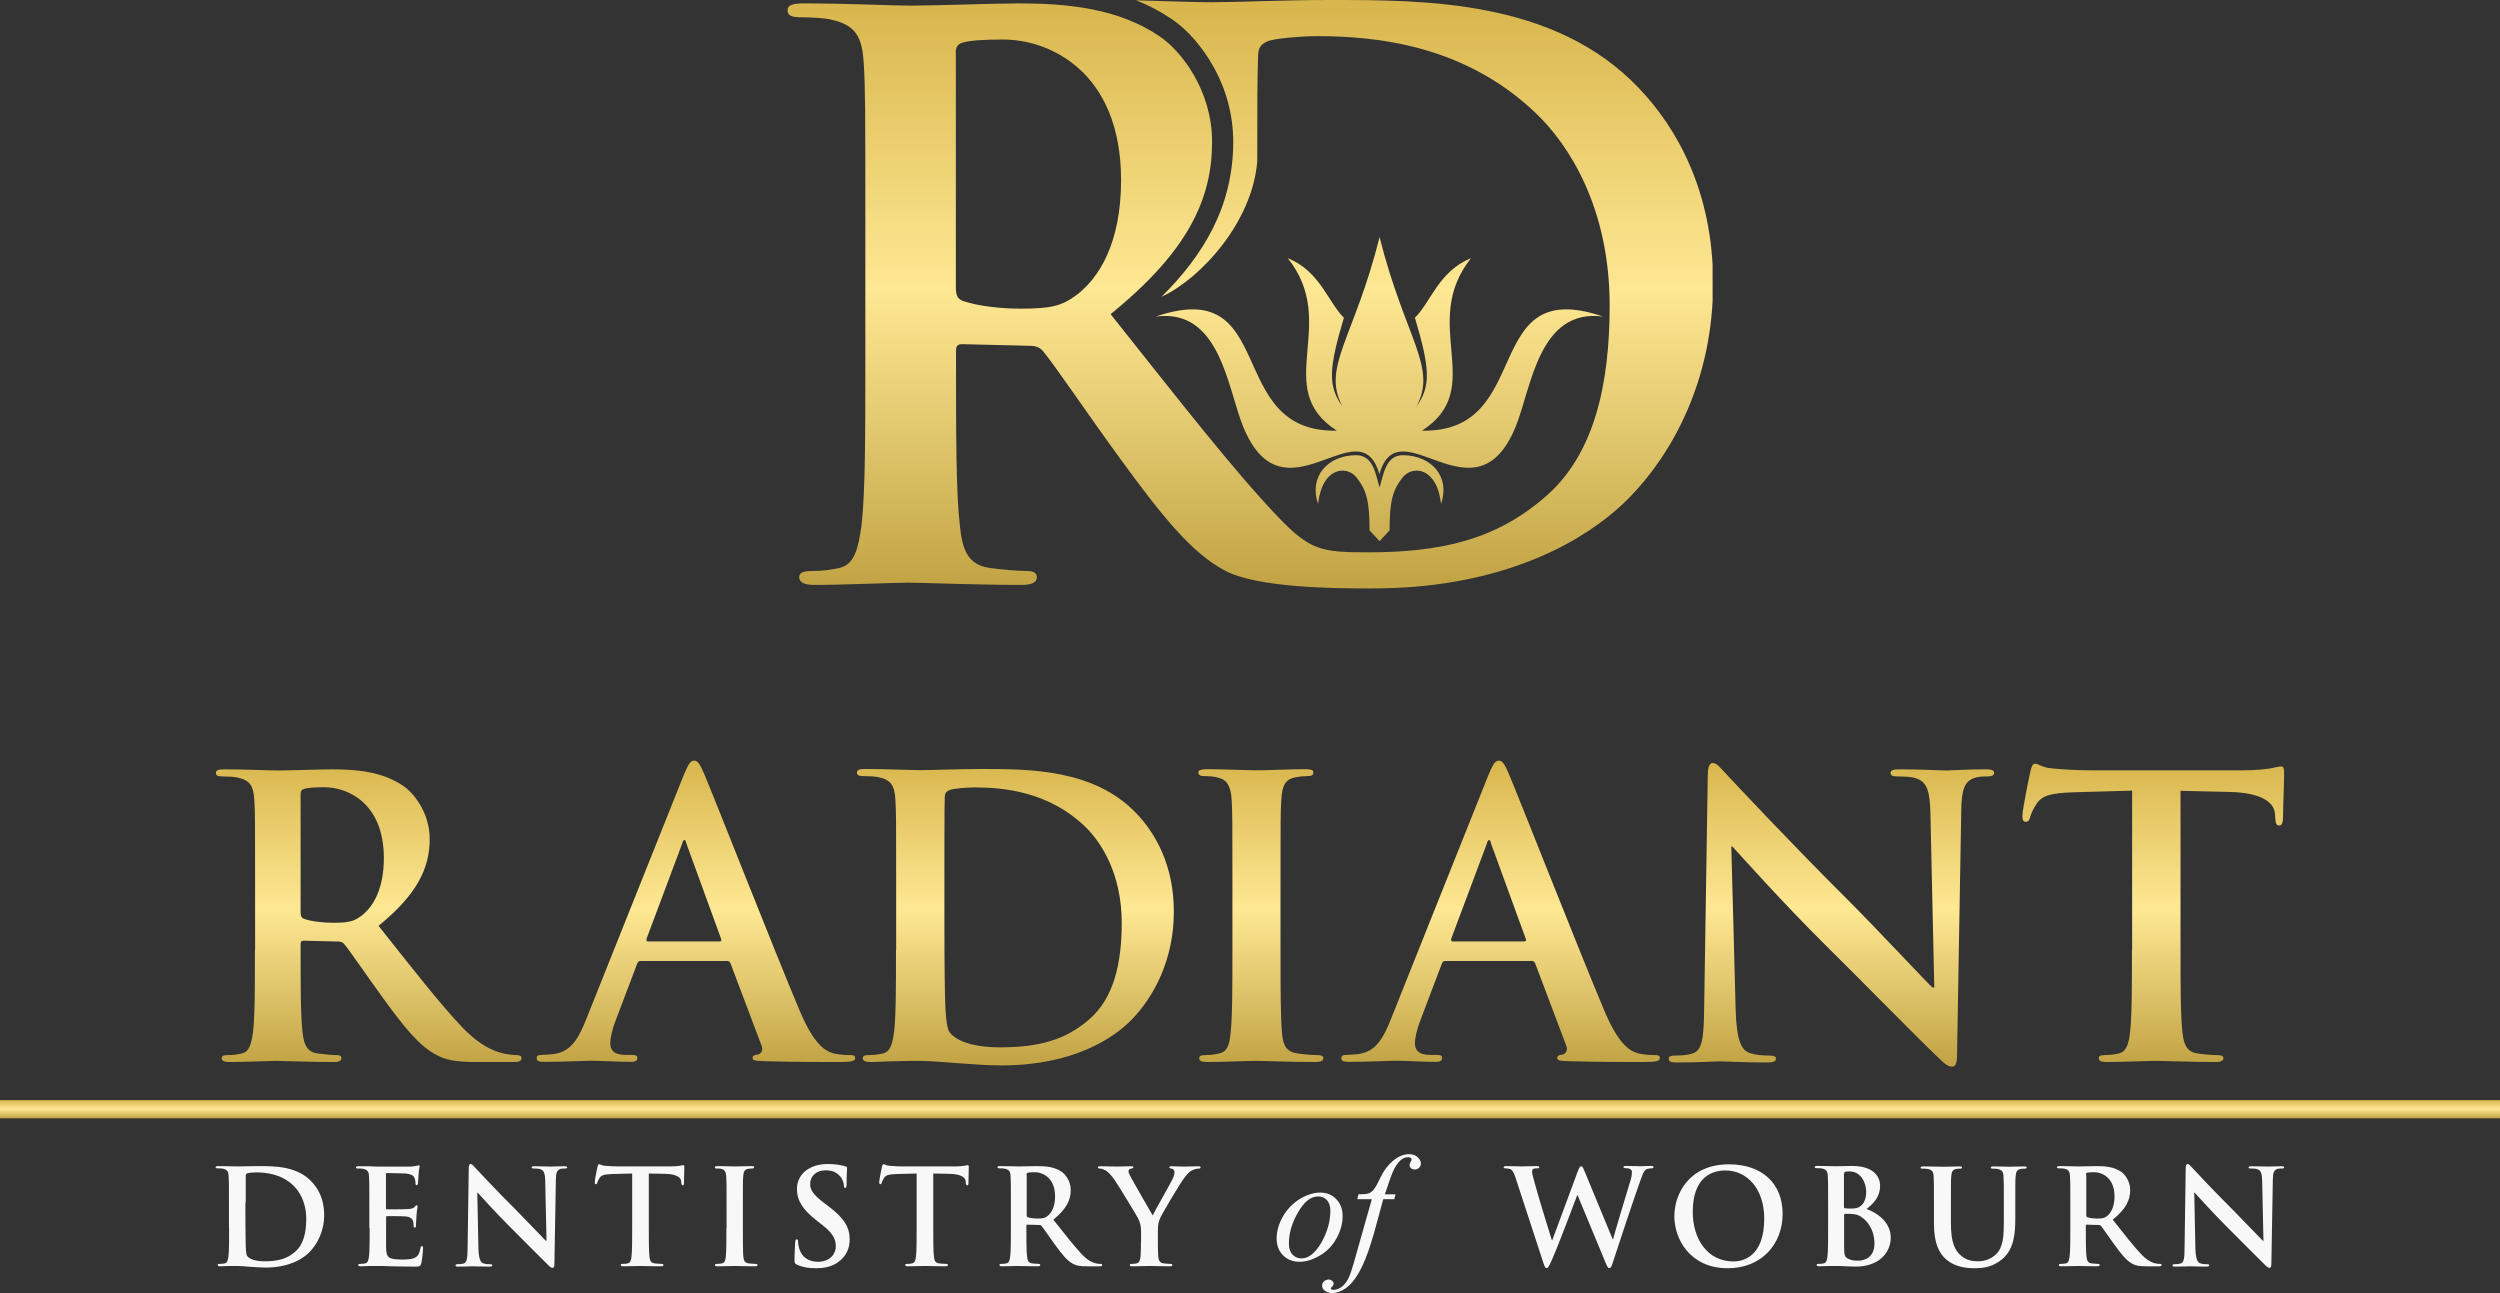
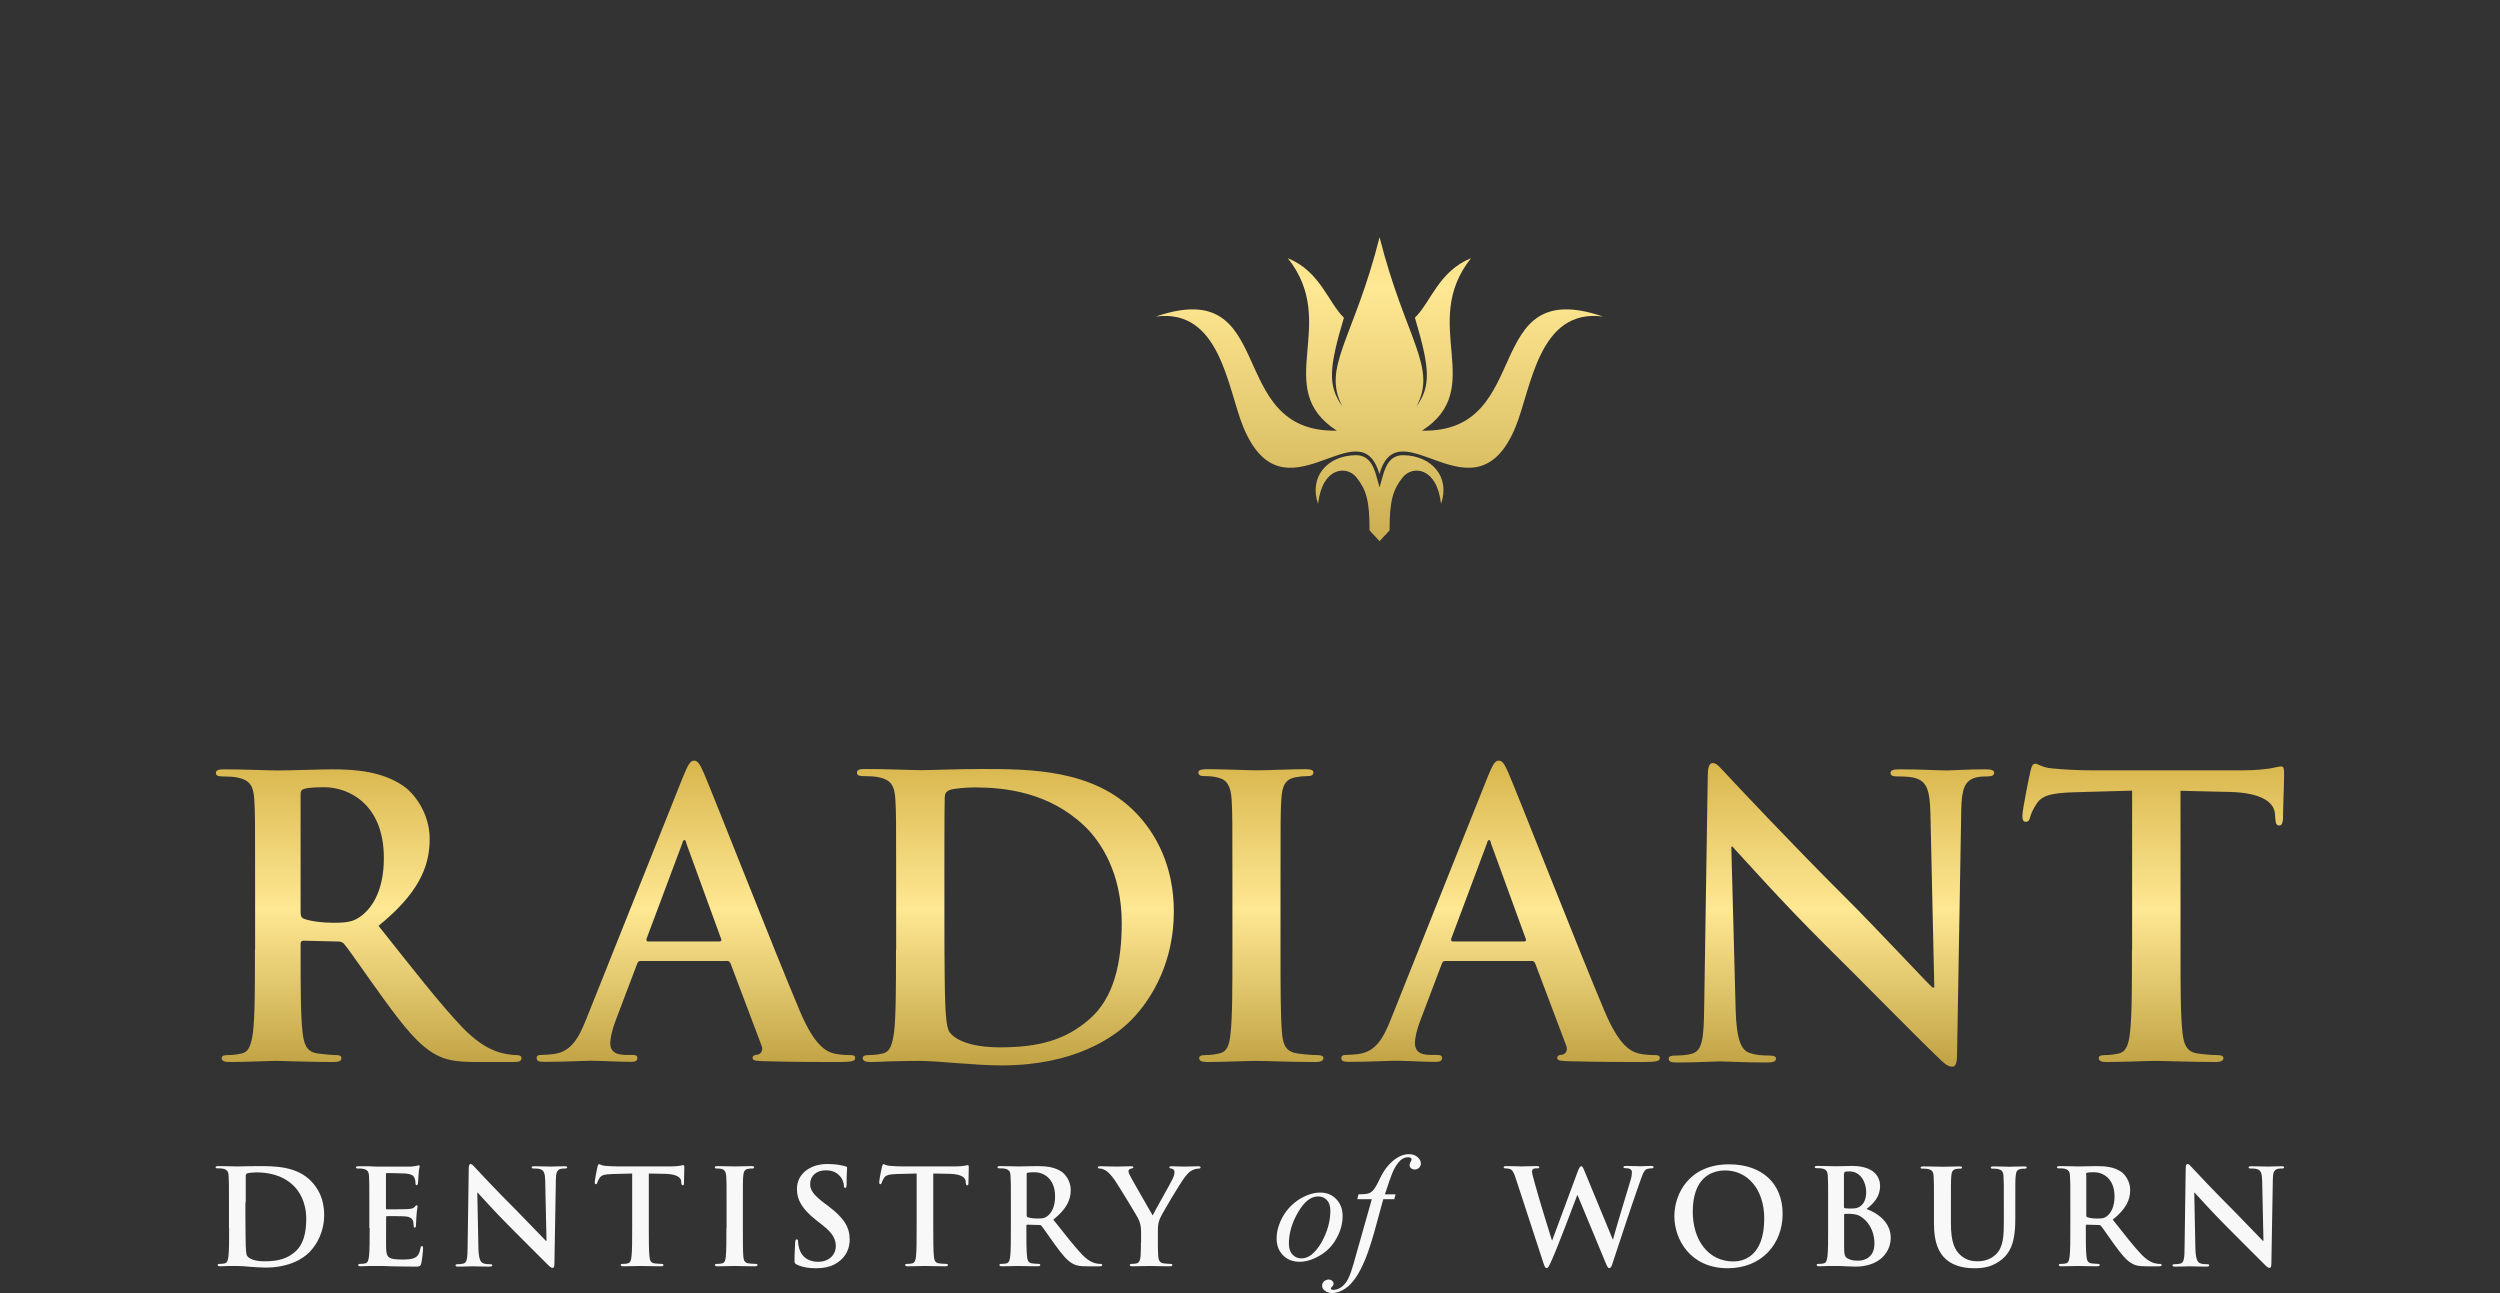
<svg xmlns="http://www.w3.org/2000/svg" xmlns:xlink="http://www.w3.org/1999/xlink" id="Layer_2" data-name="Layer 2" viewBox="0 0 154.94 80.14">
  <rect x="0" y="0" width="154.94" height="80.14" fill="#333333" stroke="none" />
  <defs>
    <style>
      .cls-1 {
        fill: none;
      }

      .cls-2 {
        fill: url(#linear-gradient-4);
      }

      .cls-3 {
        fill: url(#linear-gradient-3);
      }

      .cls-4 {
        fill: url(#linear-gradient-2);
      }

      .cls-5 {
        fill: url(#linear-gradient);
      }

      .cls-6 {
        clip-path: url(#clippath-1);
      }

      .cls-7 {
        clip-path: url(#clippath-3);
      }

      .cls-8 {
        clip-path: url(#clippath-2);
      }

      .cls-9 {
        fill: #f8f8f8;
      }

      .cls-10 {
        clip-path: url(#clippath);
      }
    </style>
    <clipPath id="clippath">
      <path class="cls-1" d="M18.63,49.23c0-.19.05-.29.22-.34.24-.07.67-.1,1.27-.1,1.42,0,3.67.98,3.67,4.39,0,1.97-.7,3.07-1.42,3.6-.43.31-.74.41-1.7.41-.6,0-1.32-.07-1.82-.24-.17-.07-.22-.17-.22-.43,0,0,0-7.29,0-7.29ZM40.17,58.35c-.1,0-.12-.07-.1-.17l2.21-5.9c.02-.1.07-.22.14-.22s.1.12.12.22l2.16,5.93c.02.07,0,.14-.12.14h-4.41ZM45.04,59.55c.12,0,.19.05.24.17l1.92,5.09c.12.29-.05.5-.22.55-.24.02-.34.07-.34.22,0,.17.29.17.72.19,1.92.05,3.67.05,4.54.05s1.1-.05,1.1-.24c0-.17-.12-.19-.31-.19-.29,0-.65-.02-1.01-.1-.5-.14-1.2-.48-2.11-2.63-1.54-3.64-5.38-13.43-5.95-14.75-.24-.55-.38-.77-.6-.77-.24,0-.38.26-.67.96l-6.02,15.07c-.48,1.2-.94,2.02-2.04,2.16-.19.02-.53.05-.74.05-.19,0-.29.05-.29.19,0,.19.14.24.46.24,1.25,0,2.57-.07,2.83-.07.74,0,1.78.07,2.54.07.26,0,.41-.05.41-.24,0-.14-.07-.19-.36-.19h-.36c-.74,0-.96-.31-.96-.74,0-.29.12-.86.36-1.46l1.3-3.43c.05-.14.1-.19.22-.19h5.34ZM58.53,54.25c0-1.9,0-3.98.02-4.8,0-.26.07-.38.29-.48.19-.1,1.08-.17,1.56-.17,1.87,0,4.61.29,6.82,2.4,1.03.98,2.3,2.95,2.3,6,0,2.47-.48,4.66-2.02,5.98-1.44,1.25-3.07,1.73-5.52,1.73-1.9,0-2.83-.5-3.14-.96-.19-.26-.24-1.22-.26-1.82-.02-.46-.05-2.3-.05-4.85v-3.03h0ZM55.53,58.86c0,2.21,0,4.1-.12,5.11-.1.7-.22,1.22-.7,1.32-.22.05-.5.1-.86.1-.29,0-.38.07-.38.19,0,.17.17.24.48.24.48,0,1.1-.05,1.66-.05.58-.02,1.1-.02,1.37-.02.6,0,1.44.07,2.35.14s1.9.14,2.76.14c4.44,0,6.94-1.7,8.04-2.83,1.34-1.37,2.62-3.67,2.62-6.7,0-2.86-1.13-4.85-2.33-6.1-2.62-2.74-6.62-2.74-9.62-2.74-1.44,0-2.95.07-3.7.07-.67,0-2.18-.07-3.46-.07-.36,0-.53.05-.53.22s.14.22.41.22c.34,0,.74.02.94.07.79.17.98.55,1.03,1.37.05.77.05,1.44.05,5.09v4.23s0,0,0,0ZM76.38,58.86c0,2.33,0,4.22-.12,5.23-.07.7-.22,1.1-.7,1.2-.22.05-.5.1-.86.1-.29,0-.38.07-.38.19,0,.17.17.24.48.24.96,0,2.47-.07,3.02-.07.65,0,2.16.07,3.74.07.26,0,.46-.07.46-.24,0-.12-.12-.19-.38-.19-.36,0-.89-.05-1.22-.1-.72-.1-.89-.53-.96-1.18-.1-1.03-.1-2.93-.1-5.26v-4.22c0-3.65,0-4.32.05-5.09.05-.84.24-1.25.89-1.37.29-.05.48-.07.72-.07s.38-.05.38-.24c0-.14-.19-.19-.5-.19-.91,0-2.33.07-2.93.07-.7,0-2.21-.07-3.12-.07-.38,0-.58.05-.58.19,0,.19.14.24.38.24.29,0,.6.02.86.1.53.12.77.53.82,1.34.05.77.05,1.44.05,5.09v4.23ZM90.04,58.35c-.1,0-.12-.07-.1-.17l2.21-5.9c.02-.1.07-.22.14-.22s.1.12.12.22l2.16,5.93c.02.07,0,.14-.12.14h-4.41ZM94.91,59.55c.12,0,.19.05.24.17l1.92,5.09c.12.29-.05.5-.22.55-.24.02-.34.07-.34.22,0,.17.29.17.72.19,1.92.05,3.67.05,4.54.05s1.1-.05,1.1-.24c0-.17-.12-.19-.31-.19-.29,0-.65-.02-1.01-.1-.5-.14-1.2-.48-2.11-2.63-1.54-3.64-5.38-13.43-5.95-14.75-.24-.55-.38-.77-.6-.77-.24,0-.38.26-.67.96l-6.02,15.07c-.48,1.2-.94,2.02-2.04,2.16-.19.02-.53.05-.74.05-.19,0-.29.05-.29.19,0,.19.14.24.46.24,1.25,0,2.57-.07,2.83-.07.74,0,1.78.07,2.54.07.26,0,.41-.05.41-.24,0-.14-.07-.19-.36-.19h-.36c-.74,0-.96-.31-.96-.74,0-.29.12-.86.36-1.46l1.3-3.43c.05-.14.1-.19.22-.19h5.34,0ZM107.3,52.47h.07c.43.46,3.1,3.46,5.71,6.05,2.5,2.47,5.57,5.62,7.08,7.06.26.26.55.53.82.53.22,0,.31-.22.31-.74l.26-15.14c.02-1.34.22-1.85.89-2.04.29-.07.48-.07.72-.07.29,0,.43-.07.43-.22,0-.19-.24-.22-.55-.22-1.18,0-2.09.07-2.35.07-.5,0-1.66-.07-2.9-.07-.36,0-.62.02-.62.22,0,.14.1.22.38.22.34,0,.91,0,1.27.14.58.24.79.7.82,2.16l.24,10.78h-.12c-.41-.38-3.64-3.84-5.28-5.47-3.5-3.48-7.15-7.39-7.44-7.7-.41-.43-.63-.74-.89-.74-.24,0-.31.34-.31.82l-.22,14.21c-.02,2.09-.12,2.78-.74,2.98-.34.1-.77.12-1.08.12-.24,0-.38.05-.38.19,0,.22.22.24.53.24,1.25,0,2.38-.07,2.59-.07.46,0,1.42.07,2.98.07.34,0,.55-.05.55-.24,0-.14-.14-.19-.41-.19-.38,0-.84-.02-1.25-.17-.48-.17-.79-.79-.84-2.66,0,0-.27-10.12-.27-10.12ZM132.13,58.86c0,2.21,0,4.1-.12,5.11-.07.7-.22,1.22-.7,1.32-.22.05-.5.1-.86.1-.29,0-.38.07-.38.19,0,.17.17.24.48.24.96,0,2.47-.07,3.02-.07.67,0,2.18.07,3.77.07.26,0,.46-.07.46-.24,0-.12-.12-.19-.38-.19-.36,0-.89-.05-1.22-.1-.72-.1-.86-.62-.94-1.3-.12-1.03-.12-2.93-.12-5.14v-9.84l3.02.07c2.14.05,2.78.72,2.83,1.34l.02.26c.02.36.07.48.26.48.14,0,.19-.14.22-.38,0-.62.07-2.28.07-2.78,0-.36-.02-.5-.19-.5-.1,0-.29.05-.65.12-.36.05-.89.12-1.66.12h-9.5c-.79,0-1.7-.05-2.4-.12-.6-.05-.84-.29-1.03-.29-.14,0-.22.14-.29.46-.05.19-.5,2.38-.5,2.76,0,.26.05.38.22.38.14,0,.22-.1.26-.29.05-.19.17-.48.41-.84.36-.53.94-.65,2.33-.7l3.58-.1v9.86h-.01ZM15.8,58.86c0,2.21,0,4.1-.12,5.11-.1.7-.22,1.22-.7,1.32-.22.05-.5.1-.86.1-.29,0-.38.07-.38.19,0,.17.17.24.48.24.96,0,2.47-.07,2.93-.07.36,0,2.14.07,3.53.07.31,0,.48-.07.48-.24,0-.12-.1-.19-.29-.19-.29,0-.82-.05-1.18-.1-.72-.1-.86-.62-.94-1.32-.12-1.01-.12-2.9-.12-5.14v-.34c0-.14.07-.19.19-.19l2.09.05c.17,0,.31.02.43.17.31.36,1.42,1.99,2.38,3.31,1.34,1.85,2.26,2.98,3.29,3.53.62.34,1.22.46,2.57.46h2.28c.29,0,.46-.05.46-.24,0-.12-.1-.19-.29-.19s-.41-.02-.67-.07c-.36-.07-1.34-.24-2.69-1.63-1.42-1.49-3.07-3.62-5.21-6.31,2.42-1.97,3.17-3.6,3.17-5.38,0-1.61-.96-2.83-1.63-3.29-1.3-.89-2.9-1.03-4.42-1.03-.74,0-2.57.07-3.38.07-.5,0-2.02-.07-3.29-.07-.36,0-.53.05-.53.22s.14.22.41.22c.34,0,.74.02.94.07.79.17.98.55,1.03,1.37.05.77.05,1.44.05,5.09v4.21h-.01Z" />
    </clipPath>
    <linearGradient id="linear-gradient" x1="77.46" y1="73.06" x2="77.46" y2="91.72" gradientTransform="translate(0 -25.86)" gradientUnits="userSpaceOnUse">
      <stop offset="0" stop-color="#d8b64d" />
      <stop offset=".49" stop-color="#ffe893" />
      <stop offset="1" stop-color="#c2a445" />
    </linearGradient>
    <clipPath id="clippath-1">
      <rect class="cls-1" y="68.18" width="154.94" height="1.13" />
    </clipPath>
    <linearGradient id="linear-gradient-2" x1="77.47" y1="94.04" x2="77.47" y2="95.16" xlink:href="#linear-gradient" />
    <clipPath id="clippath-2">
      <path class="cls-1" d="M85.5,14.7c-1.58,6.29-3.61,8.06-2.3,10.49-.93-1.28-.83-2.41.09-5.5-.97-.93-1.47-2.88-3.48-3.69,3.25,4.07-1.05,8.06,3.04,10.69-7.04.15-3.55-9.7-11.22-7.07,3.99-.53,4.44,4.42,5.41,6.81,2.52,6.18,7.24-1.34,8.45,2.96,1.21-4.3,5.93,3.22,8.45-2.96.97-2.39,1.42-7.34,5.41-6.81-7.67-2.63-4.18,7.22-11.22,7.07,4.09-2.63-.21-6.63,3.04-10.69-2.01.81-2.51,2.76-3.48,3.69.92,3.1,1.02,4.23.09,5.51,1.33-2.43-.69-4.2-2.28-10.5M81.69,31.23c.25-2.28,1.77-2.41,2.38-1.64.6.76.81,1.41.81,3.28.15.18.47.49.62.67.15-.18.47-.49.62-.67,0-1.86.21-2.52.81-3.28.61-.77,2.13-.64,2.38,1.64.58-1.67-.57-2.99-2.34-3.02-.77,0-1.07.58-1.26,1.25l-.21.75-.21-.75c-.19-.67-.5-1.25-1.26-1.25-1.77.02-2.92,1.35-2.34,3.02Z" />
    </clipPath>
    <linearGradient id="linear-gradient-3" x1="85.5" y1="26.14" x2="85.5" y2="62.03" xlink:href="#linear-gradient" />
    <clipPath id="clippath-3">
-       <path class="cls-1" d="M59.23,3.31c0-.38.1-.57.43-.67.48-.14,1.34-.19,2.53-.19,2.81,0,7.29,1.95,7.29,8.72,0,3.91-1.38,6.1-2.81,7.15-.86.62-1.48.81-3.38.81-1.19,0-2.62-.14-3.62-.48-.33-.14-.43-.33-.43-.86V3.31h0ZM77.92,9.98c0-3.77,0-4.84.05-6.46,0-.52.14-.76.57-.95.38-.19,2.15-.33,3.1-.33,3.72,0,9.15.57,13.54,4.77,2.05,1.95,4.58,5.86,4.58,11.92,0,4.91-.95,9.25-4,11.87-2.52,2.19-5.34,3.19-9.3,3.39-.53.03-1.09.04-1.66.04-2.95,0-3.6-.12-5.62-2.22-2.81-2.96-6.1-7.2-10.35-12.54,4.82-3.91,6.29-7.15,6.29-10.68,0-3.19-1.91-5.63-3.24-6.53-2.57-1.76-5.77-2.05-8.77-2.05-1.48,0-5.1.14-6.72.14-1,0-4-.14-6.53-.14-.72,0-1.05.09-1.05.43s.29.43.81.43c.67,0,1.48.05,1.86.14,1.57.33,1.96,1.1,2.05,2.72.1,1.53.1,2.86.1,10.11v8.39c0,4.39,0,8.15-.24,10.15-.19,1.38-.43,2.43-1.38,2.62-.43.1-1,.19-1.72.19-.57,0-.76.14-.76.38,0,.33.33.48.95.48,1.91,0,4.91-.14,5.82-.14.72,0,4.24.14,7.01.14.62,0,.95-.14.95-.48,0-.24-.19-.38-.57-.38-.57,0-1.62-.09-2.34-.19-1.43-.19-1.72-1.24-1.86-2.62-.24-2-.24-5.77-.24-10.2v-.67c0-.29.14-.38.38-.38l4.15.1c.33,0,.62.05.86.33.62.72,2.81,3.96,4.72,6.58,2.67,3.67,4.48,5.91,6.53,7.01,2.02,1.09,6.83,1.12,9.1,1.12.92,0,1.79-.04,2.63-.1,7.19-.59,11.38-3.51,13.35-5.52,2.67-2.72,5.2-7.29,5.2-13.3,0-5.67-2.24-9.63-4.62-12.11-5.2-5.44-13.16-5.44-19.12-5.44-2.86,0-5.86.14-7.34.14-.96,0-2.79-.07-4.68-.12.77.3,1.51.69,2.22,1.17,1.02.69,1.9,1.77,2.51,2.83.84,1.45,1.29,3.09,1.29,4.77,0,3.98-1.83,7.01-4.44,9.6,2.41-1.11,5.64-4.62,5.93-8.41h0Z" />
-     </clipPath>
+       </clipPath>
    <linearGradient id="linear-gradient-4" x1="77.47" y1="26.14" x2="77.47" y2="62.03" xlink:href="#linear-gradient" />
  </defs>
  <g id="Layer_2-2" data-name="Layer 2">
    <g id="Layer_1-2" data-name="Layer 1-2">
      <g>
        <g class="cls-10">
          <rect class="cls-5" x="13.37" y="47.14" width="128.19" height="18.96" />
        </g>
        <g class="cls-6">
-           <rect class="cls-4" y="68.18" width="154.94" height="1.13" />
-         </g>
+           </g>
        <path class="cls-9" d="M86.49,74.02l-.08.3h-.68l-.56,2.05c-.25.88-.49,1.57-.72,2.05-.32.68-.67,1.16-1.05,1.42-.28.2-.57.3-.85.3-.18,0-.34-.06-.47-.17-.1-.08-.14-.18-.14-.3,0-.1.04-.18.12-.26.08-.07.18-.11.29-.11.08,0,.15.03.21.08s.09.11.09.18-.03.13-.1.19c-.05.04-.07.08-.07.1,0,.03.01.05.03.06.03.02.07.03.13.03.13,0,.27-.04.41-.12.15-.08.27-.21.39-.37.11-.17.22-.4.32-.72.05-.13.17-.55.37-1.27l.89-3.14h-.9l.07-.3c.29,0,.49-.02.6-.05s.22-.1.31-.2.21-.29.34-.56c.17-.37.34-.66.5-.86.22-.27.45-.48.69-.62s.47-.2.68-.2c.23,0,.41.06.54.18.14.12.21.25.21.39,0,.11-.03.2-.11.27-.07.07-.16.11-.27.11-.09,0-.17-.03-.23-.08s-.09-.12-.09-.2c0-.05.02-.11.06-.18s.06-.12.06-.15c0-.04,0-.08-.04-.1-.04-.03-.09-.05-.16-.05-.18,0-.34.06-.48.19-.19.17-.36.43-.51.79-.08.19-.23.63-.46,1.32h.66ZM82.45,75.04c0-.29-.07-.51-.21-.66s-.32-.23-.54-.23c-.46,0-.87.32-1.25.98-.38.65-.57,1.3-.57,1.94,0,.29.07.52.22.68s.34.24.56.24c.44,0,.84-.32,1.23-.97.37-.66.56-1.32.56-1.98ZM83.21,75.36c0,.46-.12.92-.37,1.37-.24.45-.58.81-1.02,1.07-.44.26-.86.4-1.27.4s-.77-.13-1.03-.4c-.27-.27-.4-.62-.4-1.05s.13-.9.39-1.36c.26-.45.61-.81,1.04-1.08.44-.26.86-.4,1.26-.4s.74.13,1,.4c.27.28.4.63.4,1.05Z" />
        <path class="cls-9" d="M70.71,77.03c0,.13,0,.48-.02.82-.02.24-.09.42-.25.45-.07.02-.17.03-.29.03-.09,0-.13.02-.13.07,0,.07.07.08.18.08.3,0,.82-.02,1.03-.02s.74.02,1.26.02c.11,0,.17-.02.17-.08,0-.04-.04-.07-.13-.07-.12,0-.3-.02-.41-.03-.25-.03-.32-.21-.34-.45-.02-.35-.02-.69-.02-.82v-.67c0-.27,0-.53.12-.82.15-.35,1.3-2.28,1.57-2.61.18-.22.27-.32.44-.4.12-.07.28-.1.36-.1.09,0,.16-.02.16-.08,0-.05-.06-.07-.15-.07-.16,0-.7.02-.88.02-.24,0-.5-.02-.77-.02-.1,0-.14.02-.14.07s.07.07.15.08c.14.03.17.12.17.21,0,.11-.03.25-.12.43-.11.25-1.15,2.06-1.23,2.26-.13-.23-1.28-2.21-1.4-2.46-.06-.11-.1-.21-.1-.28s.04-.13.12-.15c.12-.03.18-.04.18-.09s-.04-.07-.12-.07c-.37,0-.71.02-.88.02-.27,0-.89-.02-1.04-.02-.1,0-.16.02-.16.07,0,.06.06.07.12.07.1,0,.24.05.35.11.16.09.36.3.57.6.29.43,1.39,2.24,1.45,2.37.11.24.19.42.19.86v.67h-.01ZM63.62,72.8c0-.07.02-.1.07-.12.08-.02.23-.03.44-.03.49,0,1.26.34,1.26,1.5,0,.67-.24,1.05-.49,1.23-.15.11-.25.14-.58.14-.21,0-.45-.02-.62-.08-.06-.02-.07-.06-.07-.15v-2.49h-.01ZM62.65,76.1c0,.76,0,1.41-.04,1.75-.03.24-.07.42-.24.45-.07.02-.17.03-.3.03-.1,0-.13.02-.13.07,0,.06.06.08.16.08.33,0,.85-.02,1-.02.12,0,.73.02,1.21.02.11,0,.16-.02.16-.08,0-.04-.03-.07-.1-.07-.1,0-.28-.02-.4-.03-.25-.03-.3-.21-.32-.45-.04-.35-.04-.99-.04-1.76v-.12c0-.05.02-.07.07-.07l.72.02c.06,0,.11,0,.15.06.11.12.48.68.81,1.13.46.63.77,1.02,1.13,1.21.21.12.42.16.88.16h.78c.1,0,.16-.02.16-.08,0-.04-.03-.07-.1-.07s-.14,0-.23-.02c-.12-.02-.46-.08-.92-.56-.48-.51-1.05-1.24-1.78-2.16.83-.67,1.08-1.23,1.08-1.84,0-.55-.33-.97-.56-1.13-.44-.3-.99-.35-1.51-.35-.25,0-.88.02-1.16.02-.17,0-.69-.02-1.13-.02-.12,0-.18.02-.18.07,0,.06.05.07.14.07.11,0,.25,0,.32.02.27.06.34.19.35.47.02.26.02.49.02,1.74,0,0,0,1.46,0,1.46ZM56.81,76.1c0,.76,0,1.41-.04,1.75-.02.24-.07.42-.24.45-.07.02-.17.03-.3.03-.1,0-.13.02-.13.07,0,.06.06.08.16.08.33,0,.85-.02,1.04-.02.23,0,.75.02,1.29.02.09,0,.16-.02.16-.08,0-.04-.04-.07-.13-.07-.12,0-.3-.02-.42-.03-.25-.03-.3-.21-.32-.44-.04-.35-.04-1-.04-1.76v-3.37l1.04.02c.73.02.95.25.97.46v.09c.02.12.03.16.1.16.05,0,.07-.05.07-.13,0-.21.02-.78.02-.95,0-.12,0-.17-.07-.17-.03,0-.1.02-.22.04-.12.02-.3.04-.57.04h-3.25c-.27,0-.58-.02-.82-.04-.21-.02-.29-.1-.35-.1-.05,0-.07.05-.1.16-.02.07-.17.81-.17.95,0,.09.02.13.07.13s.07-.03.09-.1.06-.16.14-.29c.12-.18.32-.22.8-.24l1.22-.03v3.37h0ZM50.58,78.6c.44,0,.9-.07,1.31-.34.59-.39.77-.95.77-1.43,0-.78-.35-1.35-1.35-2.1l-.23-.17c-.68-.52-.87-.81-.87-1.18,0-.49.37-.85.98-.85.53,0,.77.25.9.4.17.21.21.47.21.54,0,.1.02.15.08.15.07,0,.09-.07.09-.25,0-.64.03-.88.03-.99,0-.06-.04-.08-.12-.1-.21-.06-.56-.14-1.09-.14-1.14,0-1.9.65-1.9,1.55,0,.67.31,1.24,1.22,1.95l.38.3c.68.53.81.91.81,1.32,0,.44-.36.94-1.1.94-.51,0-.99-.22-1.17-.83-.04-.14-.07-.31-.07-.42,0-.07,0-.14-.08-.14s-.09.09-.1.21c0,.13-.04.62-.04,1.08,0,.18.02.22.16.28.34.16.71.22,1.18.22h0ZM45.02,76.1c0,.8,0,1.45-.04,1.79-.02.24-.07.38-.24.41-.07.02-.17.03-.3.03-.1,0-.13.02-.13.07,0,.06.06.08.16.08.33,0,.85-.02,1.04-.02.22,0,.74.02,1.28.02.09,0,.16-.02.16-.08,0-.04-.04-.07-.13-.07-.12,0-.3-.02-.42-.03-.25-.03-.3-.18-.33-.4-.03-.35-.03-1-.03-1.8v-1.45c0-1.25,0-1.48.02-1.74.02-.29.08-.43.3-.47.1-.02.16-.02.25-.02.08,0,.13-.02.13-.08,0-.05-.07-.07-.17-.07-.31,0-.8.02-1,.02-.24,0-.76-.02-1.07-.02-.13,0-.2.02-.2.07,0,.07.05.08.13.08.1,0,.21,0,.3.03.18.04.26.18.28.46.02.26.02.49.02,1.74v1.45h0ZM39.18,76.1c0,.76,0,1.41-.04,1.75-.02.24-.07.42-.24.45-.07.02-.17.03-.3.03-.1,0-.13.02-.13.07,0,.06.06.08.16.08.33,0,.85-.02,1.04-.02.23,0,.75.02,1.29.02.09,0,.16-.02.16-.08,0-.04-.04-.07-.13-.07-.12,0-.3-.02-.42-.03-.25-.03-.3-.21-.32-.44-.04-.35-.04-1-.04-1.76v-3.37l1.04.02c.73.02.95.25.97.46v.09c.02.12.03.16.1.16.05,0,.07-.05.07-.13,0-.21.02-.78.02-.95,0-.12,0-.17-.07-.17-.03,0-.1.02-.22.04-.12.02-.3.04-.57.04h-3.25c-.27,0-.58-.02-.82-.04-.21-.02-.29-.1-.35-.1-.05,0-.07.05-.1.16-.02.07-.17.81-.17.95,0,.09.02.13.07.13s.07-.03.09-.1.06-.16.14-.29c.12-.18.32-.22.8-.24l1.22-.03v3.37h0ZM29.58,73.91h.02c.15.16,1.06,1.18,1.95,2.07.85.85,1.91,1.92,2.42,2.42.09.09.19.18.28.18.07,0,.11-.07.11-.25l.09-5.19c0-.46.07-.63.3-.7.1-.02.16-.02.25-.02.1,0,.15-.02.15-.07,0-.07-.08-.07-.19-.07-.4,0-.71.02-.81.02-.17,0-.57-.02-.99-.02-.12,0-.21,0-.21.07,0,.05.03.07.13.07.11,0,.31,0,.43.05.2.08.27.24.28.74l.08,3.69h-.04c-.14-.13-1.25-1.31-1.81-1.87-1.2-1.19-2.45-2.53-2.55-2.64-.14-.15-.21-.25-.31-.25-.08,0-.11.12-.11.28l-.07,4.87c-.01.71-.04.95-.25,1.02-.11.03-.26.04-.37.04-.08,0-.13.02-.13.07,0,.07.07.08.18.08.43,0,.81-.02.89-.02.16,0,.49.02,1.02.02.12,0,.19-.02.19-.08,0-.05-.05-.07-.14-.07-.13,0-.29,0-.43-.06-.16-.06-.27-.27-.29-.91,0,0-.07-3.47-.07-3.47ZM22.91,76.1c0,.76,0,1.41-.04,1.75-.03.24-.07.42-.24.45-.07.02-.17.03-.3.03-.1,0-.13.02-.13.07,0,.06.06.08.16.08.16,0,.38-.02.57-.02h.47c.25,0,.5,0,.85.02.35,0,.81.02,1.42.02.31,0,.39,0,.44-.21.04-.16.11-.72.11-.91,0-.08,0-.15-.07-.15-.06,0-.07.03-.09.12-.06.34-.16.51-.37.61s-.56.1-.77.1c-.84,0-.97-.12-.99-.69-.01-.24,0-.99,0-1.27v-.65c0-.05.01-.08.05-.08.2,0,1.01,0,1.17.02.3.03.42.16.46.32.02.11.02.21.03.3,0,.04.02.07.07.07.07,0,.07-.09.07-.16,0-.06.02-.39.03-.55.03-.42.07-.55.07-.6s-.02-.07-.06-.07-.07.04-.13.11c-.07.08-.2.11-.39.12-.19.02-1.13.02-1.32.02-.05,0-.06-.03-.06-.09v-2.08c0-.06.02-.08.06-.08.16,0,1.03.02,1.17.03.41.05.49.15.55.3.04.1.05.24.05.3,0,.07.02.12.07.12.06,0,.07-.05.08-.09.02-.1.03-.46.04-.54.02-.38.07-.48.07-.53,0-.04-.01-.07-.05-.07s-.09.02-.13.03c-.07.02-.2.03-.35.05h-2.05c-.12,0-.3,0-.52-.02h-.67c-.12,0-.18.02-.18.07,0,.06.05.07.14.07.12,0,.25,0,.32.02.27.06.34.19.35.47.02.26.02.49.02,1.74v1.46h.02,0ZM15.23,74.52v-1.64c0-.09.02-.13.1-.16.07-.03.37-.06.53-.06.64,0,1.58.1,2.33.82.35.34.79,1.01.79,2.05,0,.85-.16,1.59-.69,2.05-.49.43-1.05.59-1.89.59-.65,0-.97-.17-1.08-.33-.07-.09-.08-.42-.09-.62,0-.16-.02-.79-.02-1.66v-1.04h.02ZM14.2,76.1c0,.76,0,1.41-.04,1.75-.03.24-.07.42-.24.45-.07.02-.17.03-.3.03-.1,0-.13.02-.13.07,0,.06.06.08.16.08.16,0,.38-.02.57-.02h.47c.21,0,.49.02.81.05.31.02.65.05.94.05,1.52,0,2.38-.58,2.75-.97.46-.47.9-1.26.9-2.29s-.39-1.66-.8-2.09c-.9-.94-2.27-.94-3.3-.94-.49,0-1.01.02-1.27.02-.23,0-.75-.02-1.18-.02-.12,0-.18.02-.18.07,0,.06.05.07.14.07.11,0,.25,0,.32.02.27.06.34.19.35.47.02.26.02.49.02,1.74v1.47h.01,0Z" />
        <path class="cls-9" d="M135.99,73.91h.02c.15.16,1.06,1.18,1.95,2.07.85.85,1.91,1.92,2.42,2.42.09.09.19.18.28.18.07,0,.11-.07.11-.25l.09-5.19c0-.46.07-.63.3-.7.1-.02.16-.02.25-.02.1,0,.15-.02.15-.07,0-.07-.08-.07-.19-.07-.4,0-.71.02-.81.02-.17,0-.57-.02-.99-.02-.12,0-.21,0-.21.07,0,.05.03.07.13.07.12,0,.31,0,.43.05.2.08.27.24.28.74l.08,3.69h-.04c-.14-.13-1.25-1.31-1.81-1.87-1.2-1.19-2.45-2.53-2.55-2.64-.14-.15-.21-.25-.31-.25-.08,0-.11.12-.11.28l-.07,4.87c0,.71-.04.95-.25,1.02-.12.03-.26.04-.37.04-.08,0-.13.02-.13.07,0,.07.07.08.18.08.43,0,.81-.02.89-.02.16,0,.49.02,1.02.02.12,0,.19-.02.19-.08,0-.05-.05-.07-.14-.07-.13,0-.29,0-.43-.06-.16-.06-.27-.27-.29-.91l-.07-3.47h0ZM129.28,72.8c0-.07.02-.1.07-.12.08-.02.23-.03.44-.03.49,0,1.26.34,1.26,1.5,0,.67-.24,1.05-.48,1.23-.15.11-.25.14-.58.14-.21,0-.45-.02-.62-.08-.06-.02-.07-.06-.07-.15v-2.49h-.02ZM128.31,76.1c0,.76,0,1.41-.04,1.75-.03.24-.07.42-.24.45-.07.02-.17.03-.3.03-.1,0-.13.02-.13.07,0,.06.06.08.16.08.33,0,.85-.02,1-.02.12,0,.73.02,1.21.02.11,0,.16-.02.16-.08,0-.04-.03-.07-.1-.07-.1,0-.28-.02-.4-.03-.25-.03-.3-.21-.32-.45-.04-.35-.04-.99-.04-1.76v-.12c0-.05.02-.07.07-.07l.72.02c.06,0,.11,0,.15.06.11.12.48.68.81,1.13.46.63.77,1.02,1.13,1.21.21.12.42.16.88.16h.78c.1,0,.16-.02.16-.08,0-.04-.03-.07-.1-.07s-.14,0-.23-.02c-.12-.02-.46-.08-.92-.56-.49-.51-1.05-1.24-1.78-2.16.83-.67,1.08-1.23,1.08-1.84,0-.55-.33-.97-.56-1.13-.44-.3-.99-.35-1.51-.35-.25,0-.88.02-1.16.02-.17,0-.69-.02-1.13-.02-.12,0-.18.02-.18.07,0,.06.05.07.14.07.12,0,.25,0,.32.02.27.06.34.19.35.47.02.26.02.49.02,1.74v1.46h0ZM119.86,75.85c0,1.19.31,1.8.73,2.18.6.54,1.39.57,1.82.57.53,0,1.13-.09,1.71-.59.69-.59.78-1.56.78-2.47v-.88c0-1.25,0-1.48.02-1.74.02-.29.08-.43.3-.47.1-.02.15-.02.24-.02.1,0,.15-.02.15-.07,0-.06-.06-.07-.17-.07-.32,0-.84.02-.94.02,0,0-.53-.02-.95-.02-.12,0-.17.02-.17.07,0,.06.05.07.14.07s.23,0,.3.02c.27.06.34.19.35.47.02.26.02.49.02,1.74v1.03c0,.85-.02,1.59-.48,2.04-.33.33-.77.44-1.13.44-.28,0-.66-.03-1.03-.34-.4-.33-.64-.83-.64-2.02v-1.15c0-1.25,0-1.48.02-1.74.02-.29.08-.43.3-.47.1-.02.15-.02.24-.02.08,0,.13-.02.13-.07,0-.06-.06-.07-.18-.07-.3,0-.81.02-1.01.02-.25,0-.76-.02-1.2-.02-.12,0-.18.02-.18.07,0,.06.05.07.14.07.11,0,.25,0,.32.02.27.06.34.19.35.47.02.26.02.49.02,1.74v1.19h0ZM116.17,77.08c0,.85-.62,1.05-.99,1.05-.19,0-.38,0-.6-.1-.26-.11-.29-.25-.29-.79v-1.95s.02-.06.05-.06h.35c.32.02.51.07.68.2.63.44.8,1.13.8,1.64h0ZM114.29,72.76c0-.09.02-.12.07-.14.08-.02.16-.02.27-.02.71,0,1.03.72,1.03,1.27,0,.4-.12.7-.34.87-.14.12-.32.16-.59.16-.19,0-.31,0-.39-.02-.03,0-.06-.02-.06-.09v-2.03h0ZM113.3,76.1c0,.76,0,1.41-.04,1.75-.03.24-.07.42-.24.45-.07.02-.17.03-.3.03-.1,0-.13.02-.13.07,0,.06.06.08.16.08.16,0,.38-.02.57-.02h.47c.12,0,.37,0,.62.02.24,0,.48.02.58.02,1.51,0,2.19-.91,2.19-1.79,0-.96-.82-1.54-1.5-1.78.45-.36.84-.76.84-1.44,0-.44-.26-1.23-1.75-1.23-.28,0-.6.02-1,.02-.16,0-.68-.02-1.12-.02-.12,0-.18.02-.18.07,0,.06.05.07.14.07.12,0,.25,0,.32.02.27.06.34.19.35.47.02.26.02.49.02,1.74v1.48h0ZM107.43,78.18c-1.58,0-2.52-1.36-2.52-3.07,0-2.05,1.08-2.57,2.02-2.57,1.35,0,2.41,1.14,2.41,2.98,0,2.39-1.34,2.66-1.91,2.66ZM107.08,78.6c2.09,0,3.4-1.49,3.4-3.37s-1.27-3.07-3.32-3.07c-2.47,0-3.39,1.82-3.39,3.22s.96,3.22,3.31,3.22ZM95.66,78.29c.07.21.11.3.19.3.1,0,.14-.1.3-.44.35-.76,1.45-3.67,1.6-4.08h.02l1.71,4.12c.12.3.17.4.25.4.11,0,.15-.1.24-.39.4-1.23,1.27-3.85,1.64-4.88.17-.47.26-.8.46-.87.09-.03.21-.04.29-.04.07,0,.12-.02.12-.08,0-.05-.06-.07-.15-.07-.27,0-.62.02-.68.02-.07,0-.42-.02-.85-.02-.12,0-.19.02-.19.07s.06.07.14.07c.32,0,.39.12.39.25,0,.12-.02.29-.08.48-.29.96-.95,3.13-1.09,3.68h-.02l-1.71-4.14c-.11-.26-.15-.39-.24-.39-.07,0-.12.07-.21.3l-1.59,4.29h-.02c-.15-.46-.91-2.95-1.05-3.5-.1-.36-.18-.64-.18-.75,0-.09.02-.15.09-.18.06-.03.14-.03.21-.03.08,0,.15,0,.15-.07,0-.05-.06-.07-.17-.07-.48,0-.84.02-.91.02s-.53-.02-.95-.02c-.12,0-.18.02-.18.07,0,.07.05.07.13.07.07,0,.24.02.33.07.11.08.21.28.3.58l1.71,5.23h0Z" />
      </g>
      <g>
        <g class="cls-8">
          <rect class="cls-3" x="71.64" y="14.7" width="27.73" height="18.84" />
        </g>
        <g class="cls-7">
          <rect class="cls-2" x="48.79" y="0" width="57.35" height="36.47" />
        </g>
      </g>
    </g>
  </g>
</svg>